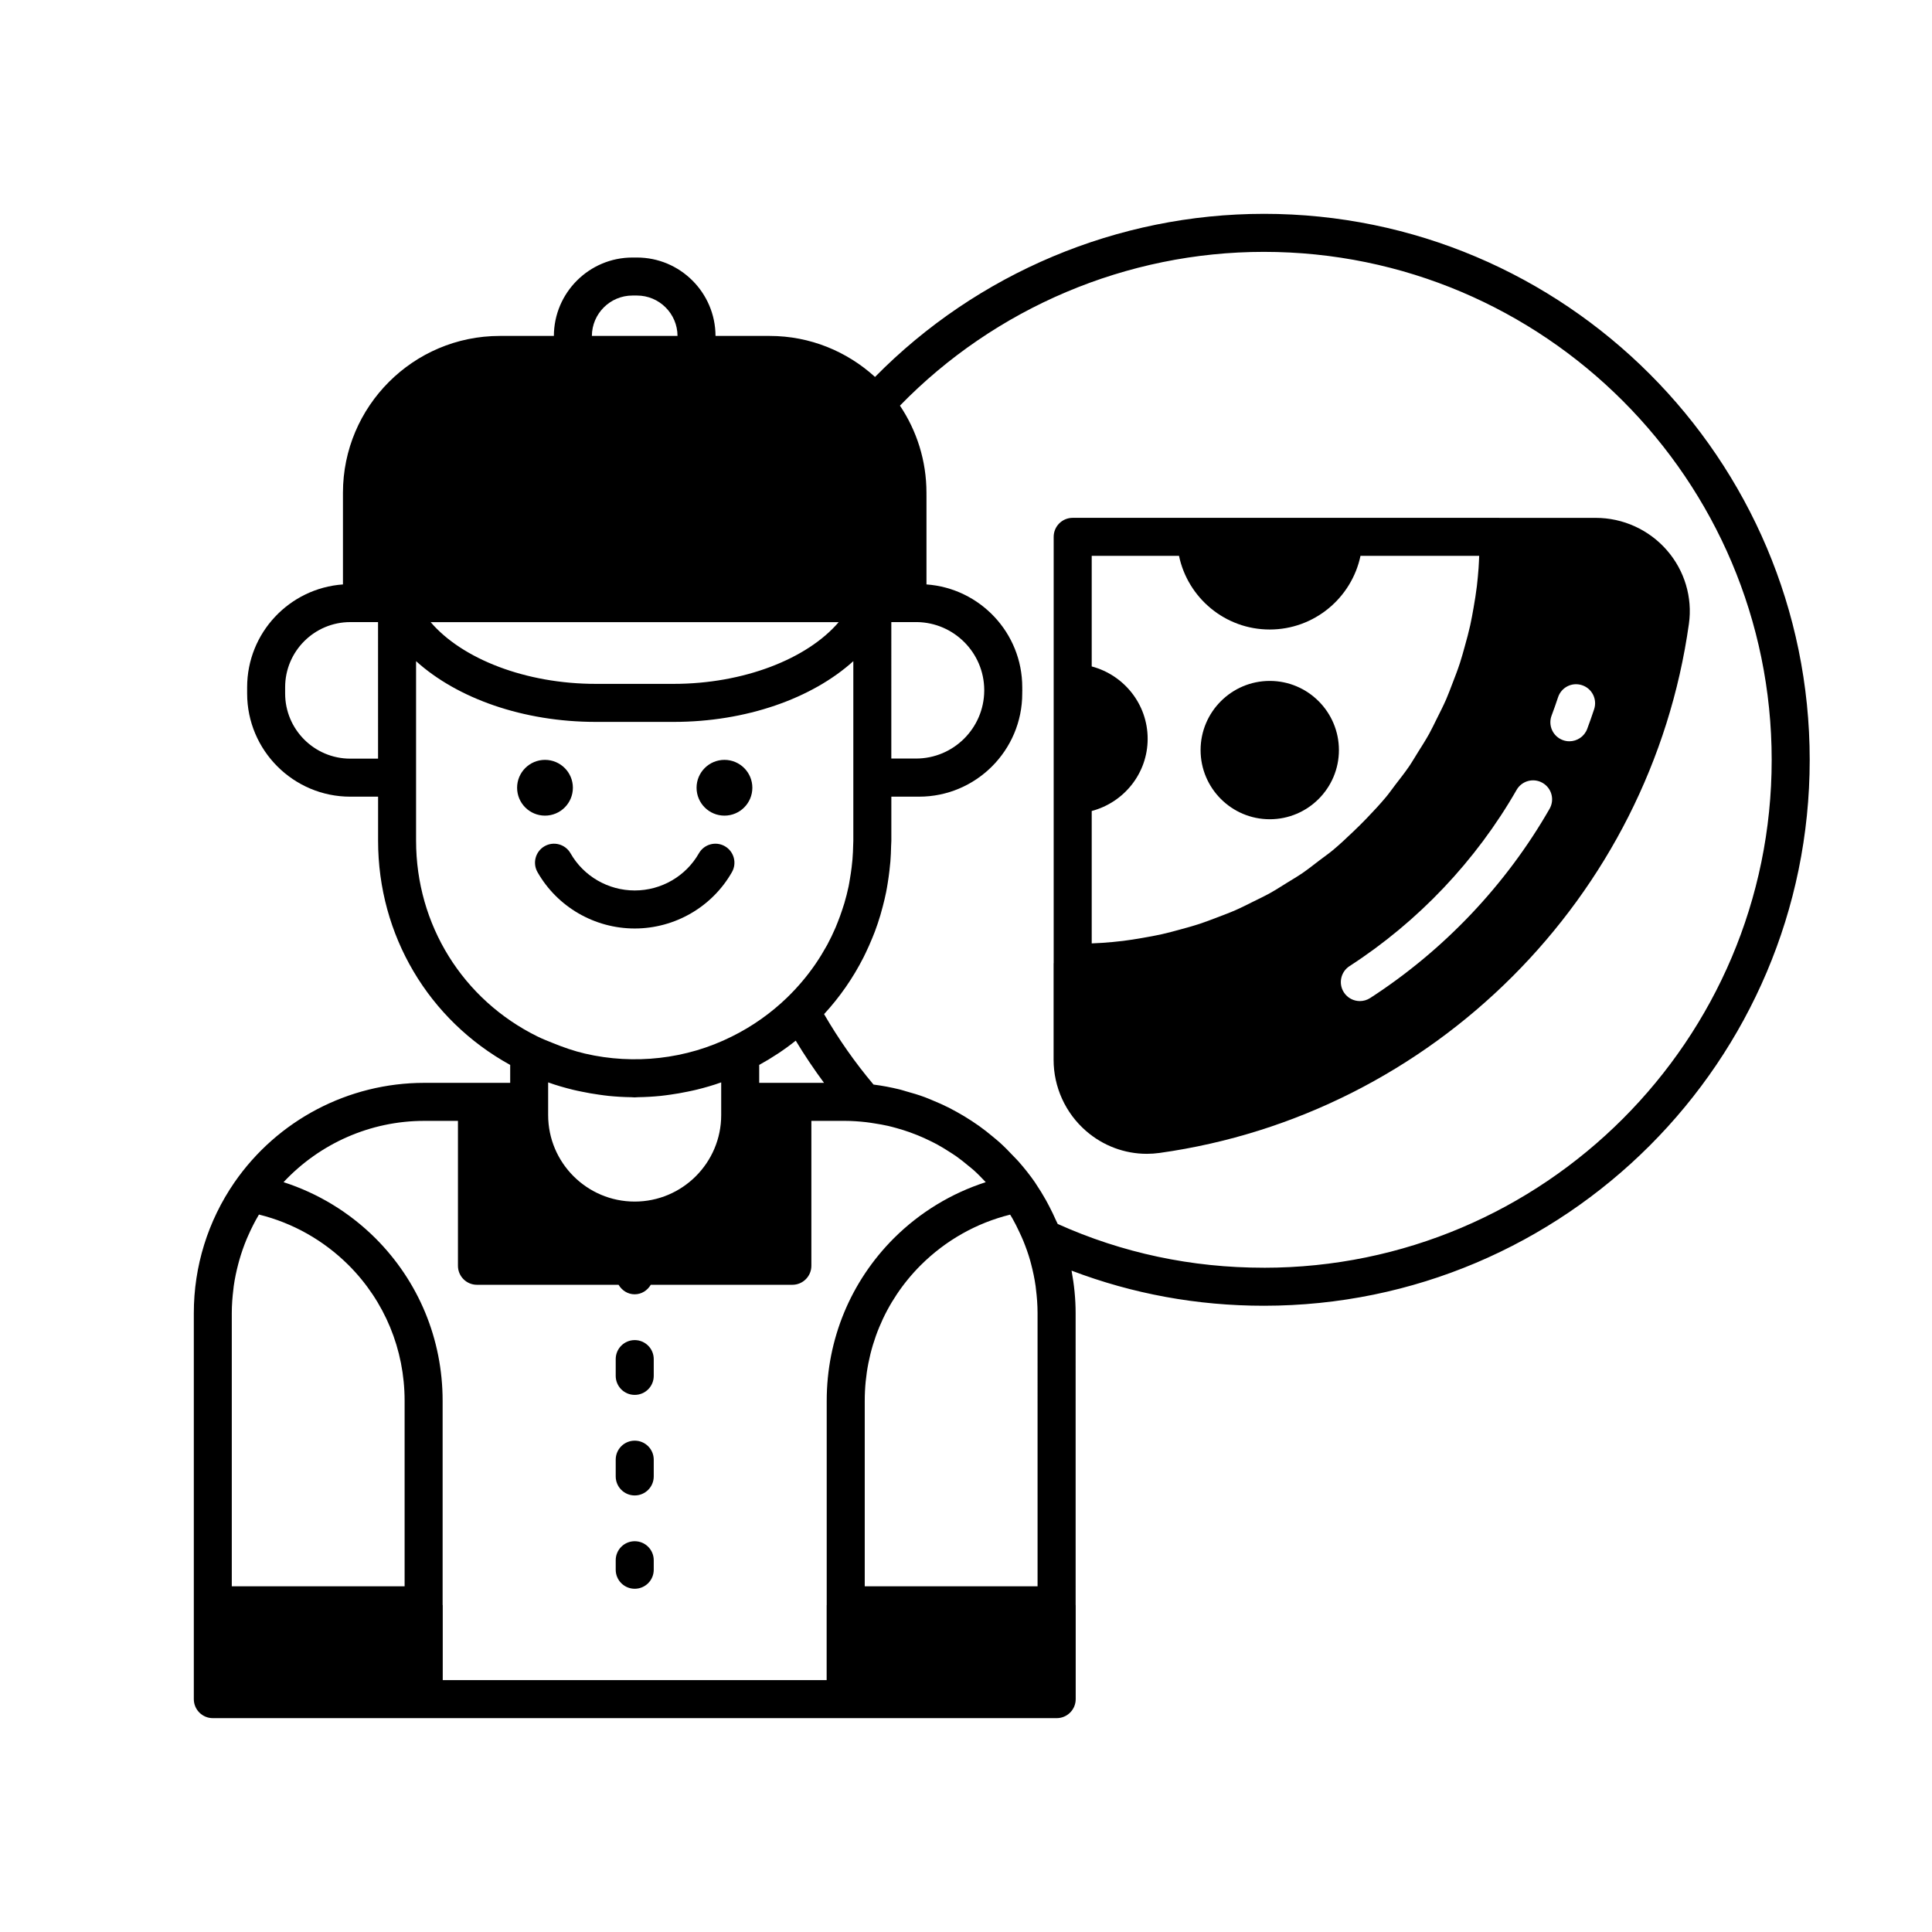
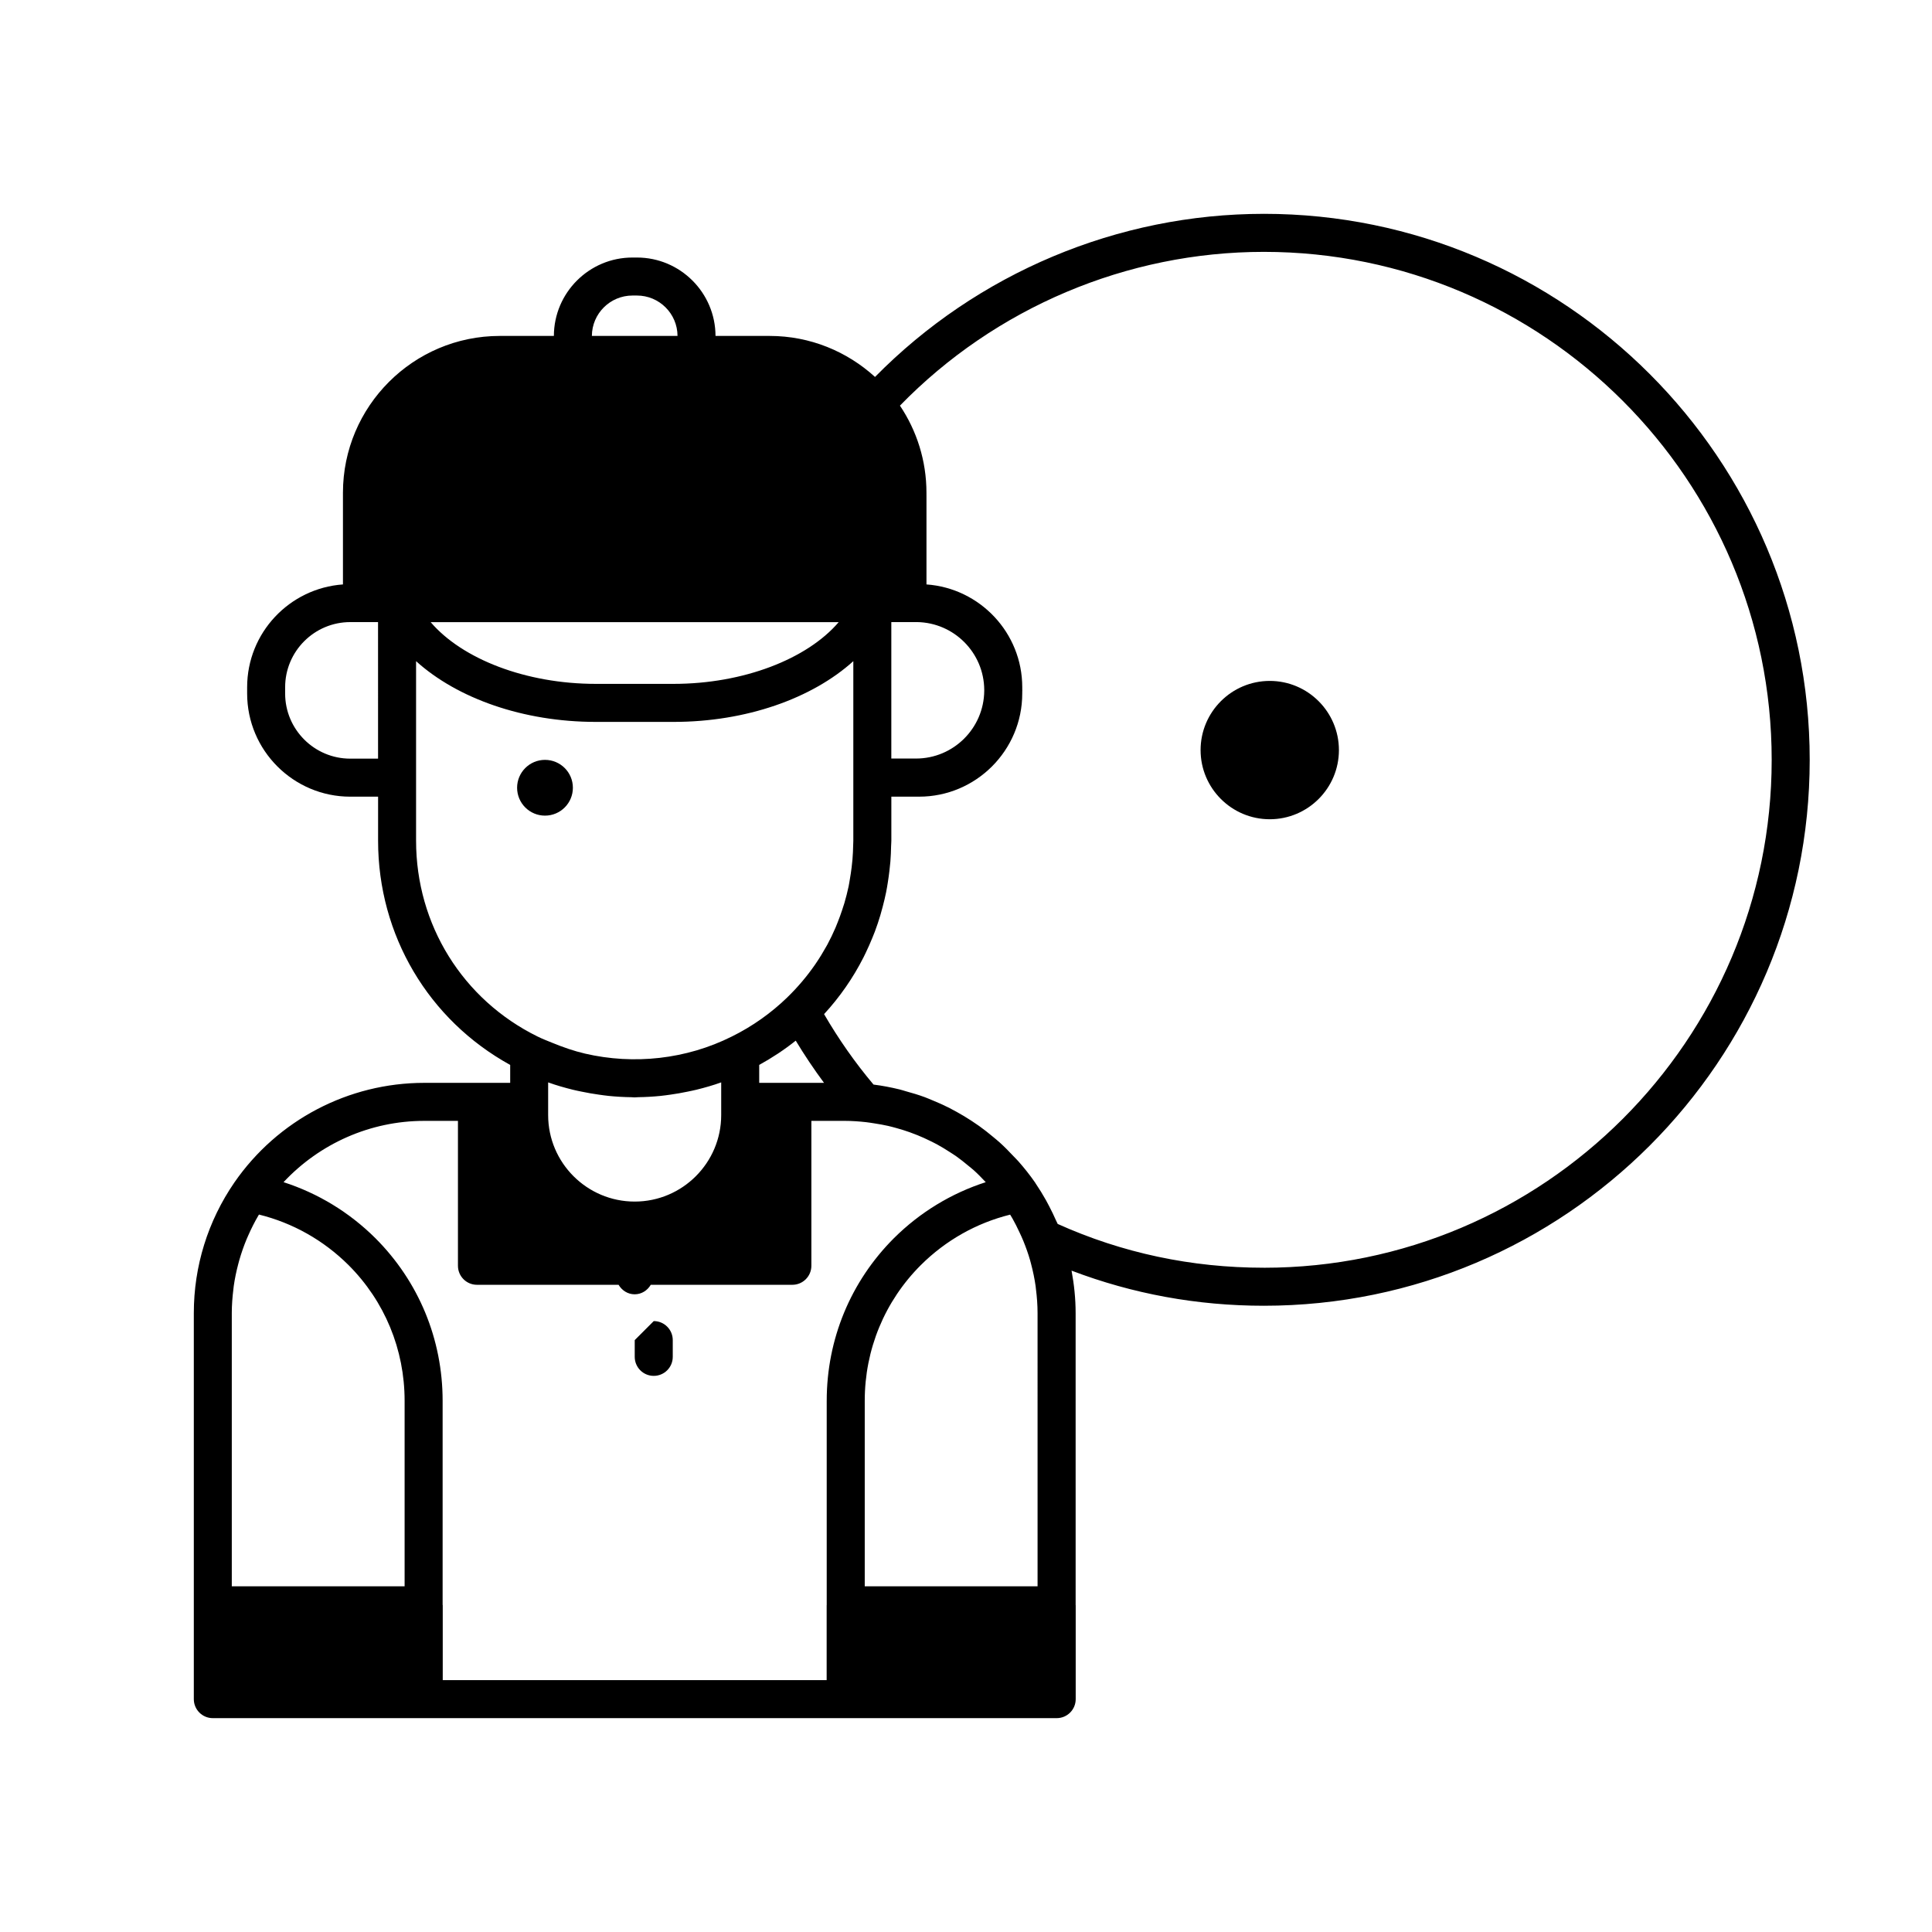
<svg xmlns="http://www.w3.org/2000/svg" fill="#000000" width="800px" height="800px" version="1.1" viewBox="144 144 512 512">
  <g>
    <path d="m480.5 324.45c-10.109 0-18.332 8.223-18.332 18.332 0 10.105 8.223 18.328 18.332 18.328 10.105 0 18.328-8.223 18.328-18.328-0.004-10.109-8.223-18.332-18.328-18.332z" />
    <path d="m295.82 352.76c0 4.082-3.309 7.391-7.391 7.391-4.082 0-7.391-3.309-7.391-7.391 0-4.078 3.309-7.387 7.391-7.387 4.082 0 7.391 3.309 7.391 7.387" />
-     <path d="m343.38 352.76c0 4.082-3.309 7.391-7.391 7.391s-7.391-3.309-7.391-7.391c0-4.078 3.309-7.387 7.391-7.387s7.391 3.309 7.391 7.387" />
-     <path d="m312.21 390.06c10.641 0 20.516-5.723 25.762-14.938 1.379-2.414 0.531-5.492-1.883-6.871-2.422-1.379-5.496-0.531-6.875 1.887-3.457 6.07-9.973 9.844-17.004 9.844-7.035 0-13.551-3.773-17.008-9.844-1.379-2.418-4.457-3.266-6.875-1.887-2.414 1.379-3.262 4.453-1.883 6.871 5.242 9.215 15.117 14.938 25.766 14.938z" />
-     <path d="m312.21 499.14c-2.785 0-5.039 2.254-5.039 5.039v4.441c0 2.781 2.254 5.039 5.039 5.039 2.785 0 5.039-2.254 5.039-5.039v-4.441c0-2.781-2.254-5.039-5.039-5.039z" />
-     <path d="m312.21 525.79c-2.785 0-5.039 2.254-5.039 5.039v4.441c0 2.781 2.254 5.039 5.039 5.039 2.785 0 5.039-2.254 5.039-5.039v-4.441c0-2.781-2.254-5.039-5.039-5.039z" />
-     <path d="m312.21 552.44c-2.785 0-5.039 2.254-5.039 5.039v2.519c0 2.781 2.254 5.039 5.039 5.039 2.785 0 5.039-2.254 5.039-5.039v-2.519c0-2.781-2.254-5.039-5.039-5.039z" />
+     <path d="m312.21 499.14v4.441c0 2.781 2.254 5.039 5.039 5.039 2.785 0 5.039-2.254 5.039-5.039v-4.441c0-2.781-2.254-5.039-5.039-5.039z" />
    <path d="m478.93 200.67c-38.723 0-75.945 15.703-103.04 43.223-7.387-6.727-17.168-10.867-27.926-10.867h-14.344c-0.031-11.461-9.355-20.777-20.824-20.777h-1.188c-11.469 0-20.797 9.316-20.824 20.777h-14.336c-22.918 0-41.562 18.648-41.562 41.562v24.293c-14.168 1.004-25.391 12.82-25.391 27.238v1.672c0 15.074 12.262 27.336 27.336 27.336h7.367v11.684c0 25.02 13.355 47.484 35.008 59.406v4.75h-22.773c-20.082 0-38.887 9.863-50.316 26.395-7.035 10.234-10.754 22.211-10.754 34.625v102.3c0 2.781 2.254 5.039 5.039 5.039h223.63c2.785 0 5.039-2.254 5.039-5.039v-24.867c0-0.027-0.016-0.047-0.016-0.074l-0.004-77.359c0-3.809-0.391-7.566-1.078-11.254 16.152 6.148 33.242 9.305 50.957 9.305 79.77 0 144.66-64.895 144.66-144.66 0-79.793-64.895-144.71-144.66-144.71zm-234.74 144.38h-7.367c-9.516 0-17.258-7.742-17.258-17.258v-1.672c0-9.52 7.746-17.258 17.258-17.258h7.363zm136.02-36.191h6.812c9.801 0.148 17.734 8.105 17.812 17.922v0.293c-0.082 9.91-8.152 17.949-18.082 17.949h-6.543zm-68.602-86.539h1.188c5.914 0 10.727 4.793 10.754 10.699h-22.695c0.027-5.902 4.84-10.699 10.754-10.699zm54.656 86.555c-8.371 9.789-25.262 16.359-43.766 16.359h-20.602c-18.504 0-35.398-6.57-43.766-16.359zm-112 57.938v-47.598c10.93 9.883 28.402 16.098 47.637 16.098h20.602c19.234 0 36.707-6.215 47.637-16.098v47.598c0 0.352-0.031 0.699-0.035 1.047-0.023 1.309-0.086 2.606-0.191 3.898-0.059 0.699-0.137 1.395-0.219 2.086-0.129 1.074-0.293 2.137-0.477 3.195-0.109 0.617-0.195 1.242-0.324 1.852-0.316 1.504-0.699 2.988-1.129 4.457-0.176 0.605-0.383 1.195-0.578 1.793-0.359 1.09-0.75 2.172-1.176 3.234-0.195 0.496-0.387 0.996-0.598 1.484-0.66 1.531-1.379 3.035-2.172 4.504-0.102 0.188-0.211 0.363-0.316 0.551-0.809 1.453-1.676 2.879-2.617 4.262-0.09 0.133-0.176 0.262-0.266 0.395-2.144 3.109-4.606 6.031-7.379 8.719-0.008 0.008-0.008 0.016-0.016 0.023-4.266 4.125-9.191 7.656-14.73 10.387-12.039 6.023-25.926 7.527-38.883 4.516-2.941-0.684-5.809-1.688-8.625-2.84-1.316-0.539-2.644-1.039-3.922-1.676h-0.004c-0.008-0.004-0.016-0.008-0.027-0.012-19.859-9.785-32.191-29.66-32.191-51.875zm108.11 64.156h-17.176v-4.754c3.438-1.895 6.68-4.035 9.68-6.43 2.328 3.863 4.836 7.586 7.496 11.184zm-27.25-0.125v8.66c0 12.641-10.281 22.926-22.926 22.926-12.645 0-22.934-10.285-22.934-22.926v-8.66c2.148 0.777 4.348 1.402 6.57 1.953 0.777 0.195 1.562 0.344 2.348 0.508 1.512 0.316 3.027 0.582 4.559 0.793 0.867 0.121 1.734 0.246 2.609 0.336 1.969 0.195 3.941 0.309 5.922 0.336 0.312 0.004 0.613 0.051 0.926 0.051 0.316 0 0.625-0.051 0.941-0.055 1.969-0.027 3.938-0.141 5.894-0.336 0.883-0.09 1.758-0.215 2.633-0.336 1.52-0.211 3.023-0.477 4.519-0.789 0.793-0.168 1.59-0.32 2.375-0.516 2.223-0.547 4.418-1.172 6.562-1.945zm-83.898 133.54h-45.801v-72.398c0-2.137 0.164-4.25 0.426-6.344 0.035-0.266 0.055-0.535 0.09-0.801 0.277-1.984 0.691-3.941 1.199-5.867 0.09-0.336 0.176-0.672 0.273-1.008 0.543-1.898 1.191-3.766 1.953-5.594 0.125-0.305 0.266-0.602 0.395-0.902 0.816-1.855 1.727-3.68 2.769-5.438 0.031-0.055 0.07-0.105 0.102-0.16 8.957 2.215 17.105 6.805 23.727 13.383 9.59 9.59 14.867 22.363 14.867 35.969zm111.86-49.16v54.125c0 0.027-0.016 0.047-0.016 0.074v19.828l-101.74-0.004v-19.828c0-0.051-0.027-0.094-0.031-0.145v-54.051c0-16.297-6.328-31.605-17.832-43.105-6.91-6.867-15.215-11.891-24.324-14.832 9.582-10.25 23.027-16.242 37.273-16.242h8.945v38.402c0 2.781 2.254 5.039 5.039 5.039h37.527c0.879 1.477 2.422 2.519 4.266 2.519 1.848 0 3.391-1.039 4.266-2.519h37.523c2.785 0 5.039-2.254 5.039-5.039v-38.402h8.945c1.859 0 3.703 0.141 5.531 0.34 0.75 0.082 1.488 0.211 2.227 0.324 1.219 0.188 2.43 0.395 3.625 0.668 0.754 0.172 1.496 0.379 2.238 0.582 1.168 0.324 2.324 0.68 3.465 1.086 0.711 0.254 1.418 0.523 2.113 0.805 1.137 0.461 2.258 0.969 3.356 1.512 0.656 0.324 1.312 0.648 1.953 1 1.098 0.602 2.164 1.258 3.219 1.941 0.598 0.387 1.203 0.762 1.781 1.172 1.051 0.742 2.055 1.555 3.047 2.379 0.523 0.434 1.066 0.848 1.574 1.305 1.035 0.93 2.008 1.938 2.969 2.957 0.055 0.059 0.113 0.113 0.168 0.172-9.109 2.941-17.414 7.969-24.332 14.844-11.484 11.488-17.812 26.793-17.812 43.094zm55.879 49.16h-45.801v-49.16c0-13.605 5.277-26.383 14.859-35.957 6.609-6.574 14.738-11.152 23.672-13.375 0.203 0.34 0.418 0.672 0.613 1.016 0.66 1.164 1.254 2.359 1.816 3.566 0.371 0.801 0.754 1.594 1.082 2.414 0.672 1.66 1.277 3.344 1.77 5.062 0.098 0.34 0.184 0.68 0.273 1.02 0.508 1.926 0.918 3.883 1.199 5.867 0.039 0.266 0.059 0.535 0.09 0.801 0.262 2.094 0.426 4.211 0.426 6.348zm59.953-84.422c-19.152 0-37.52-3.902-54.617-11.602-0.133-0.32-0.309-0.617-0.449-0.934-0.555-1.266-1.156-2.508-1.797-3.738-0.285-0.543-0.562-1.086-0.863-1.621-0.836-1.484-1.723-2.941-2.684-4.359-0.078-0.113-0.141-0.238-0.219-0.352-1.359-1.965-2.844-3.816-4.398-5.586-0.426-0.484-0.891-0.918-1.332-1.391-1.164-1.246-2.352-2.457-3.609-3.594-0.574-0.52-1.172-0.996-1.762-1.492-1.207-1.012-2.434-1.984-3.711-2.894-0.645-0.461-1.301-0.898-1.961-1.332-1.301-0.855-2.633-1.656-3.996-2.41-0.68-0.375-1.359-0.75-2.055-1.102-1.426-0.719-2.887-1.359-4.367-1.969-0.68-0.277-1.344-0.574-2.031-0.828-1.633-0.602-3.305-1.102-4.992-1.562-0.566-0.156-1.117-0.352-1.688-0.488-2.262-0.547-4.559-0.996-6.894-1.285-4.863-5.773-9.254-12.035-13.105-18.668 4.168-4.527 7.684-9.59 10.457-15.059 0.211-0.41 0.402-0.828 0.605-1.246 0.605-1.258 1.172-2.535 1.699-3.828 0.238-0.582 0.48-1.156 0.699-1.746 0.531-1.418 1.012-2.856 1.449-4.316 0.23-0.77 0.438-1.547 0.641-2.324 0.328-1.254 0.633-2.512 0.891-3.789 0.164-0.812 0.297-1.633 0.43-2.457 0.172-1.062 0.32-2.129 0.445-3.203 0.094-0.82 0.191-1.637 0.258-2.465 0.109-1.371 0.164-2.754 0.191-4.144 0.008-0.457 0.062-0.902 0.062-1.359v-11.695h7.352c15.074 0 27.336-12.262 27.336-27.336l0.004-0.57c0-0.098 0.016-0.191 0.016-0.293 0-0.055-0.016-0.102-0.016-0.156v-0.652c0-14.414-11.219-26.227-25.383-27.238v-23.566c0-0.023-0.004-0.043-0.004-0.066v-0.66c0-8.539-2.594-16.48-7.027-23.09 25.254-25.949 60.141-40.75 96.43-40.75 74.215 0 134.59 60.398 134.59 134.64 0 74.211-60.375 134.58-134.59 134.58z" />
-     <path d="m585.77 289.85c-4.758-5.473-11.641-8.609-18.879-8.609h-25.562c-0.012 0-0.023-0.008-0.035-0.008h-113.02c-2.785 0-5.039 2.254-5.039 5.039v112.94c0 0.035-0.02 0.062-0.02 0.098v25.543c0 7.234 3.133 14.117 8.605 18.871 4.516 3.93 10.238 6.051 16.102 6.051 1.117 0 2.238-0.078 3.359-0.234 72.465-10.125 130.16-67.789 140.3-140.23 0.98-6.992-1.141-14.09-5.812-19.461zm-92.203 82.23c-1.461 1.113-2.894 2.262-4.41 3.301-1.352 0.926-2.773 1.75-4.168 2.613-1.469 0.91-2.918 1.852-4.43 2.695-1.48 0.82-3.016 1.543-4.539 2.297-1.512 0.75-3.012 1.523-4.562 2.203-1.586 0.695-3.219 1.297-4.84 1.914-1.562 0.598-3.121 1.203-4.715 1.73-1.676 0.551-3.391 1.016-5.102 1.484-1.609 0.441-3.219 0.883-4.856 1.25-1.758 0.395-3.539 0.711-5.328 1.02-1.652 0.285-3.309 0.555-4.988 0.762-1.828 0.227-3.676 0.387-5.527 0.52-0.922 0.066-1.855 0.098-2.785 0.141v-35.086c8.504-2.246 14.824-9.934 14.824-19.133 0-9.219-6.32-16.922-14.824-19.176v-29.309h23.133c2.332 11.133 12.215 19.523 24.031 19.523 11.828 0 21.73-8.391 24.066-19.523h31.453c-0.051 1.09-0.082 2.184-0.164 3.266-0.121 1.586-0.258 3.172-0.445 4.738-0.234 1.945-0.547 3.867-0.883 5.781-0.273 1.543-0.543 3.082-0.879 4.602-0.418 1.887-0.922 3.738-1.441 5.586-0.414 1.484-0.812 2.973-1.289 4.43-0.598 1.824-1.285 3.606-1.977 5.387-0.547 1.41-1.066 2.84-1.668 4.223-0.77 1.762-1.641 3.465-2.496 5.176-0.668 1.328-1.293 2.676-2.012 3.973-0.945 1.703-1.996 3.332-3.027 4.977-0.766 1.219-1.484 2.473-2.293 3.66-1.152 1.684-2.422 3.281-3.664 4.898-0.812 1.055-1.566 2.156-2.418 3.176-1.648 1.984-3.418 3.863-5.203 5.727-1.18 1.23-2.394 2.422-3.633 3.598-1.73 1.641-3.457 3.285-5.293 4.812-1.188 0.973-2.438 1.844-3.648 2.766zm61.086-13.738c-11.551 20.152-27.996 37.492-47.543 50.145-0.848 0.547-1.789 0.809-2.731 0.809-1.652 0-3.273-0.812-4.234-2.301-1.512-2.336-0.84-5.457 1.496-6.965 18.203-11.785 33.516-27.934 44.273-46.699 1.379-2.414 4.461-3.25 6.875-1.863 2.418 1.383 3.254 4.457 1.863 6.875zm11.809-26.391c-0.582 1.758-1.195 3.504-1.84 5.227-0.762 2.023-2.68 3.269-4.719 3.269-0.59 0-1.191-0.105-1.77-0.324-2.609-0.98-3.922-3.883-2.945-6.488 0.605-1.602 1.172-3.219 1.711-4.848 0.871-2.641 3.695-4.09 6.367-3.199 2.641 0.871 4.074 3.723 3.195 6.363z" />
  </g>
</svg>